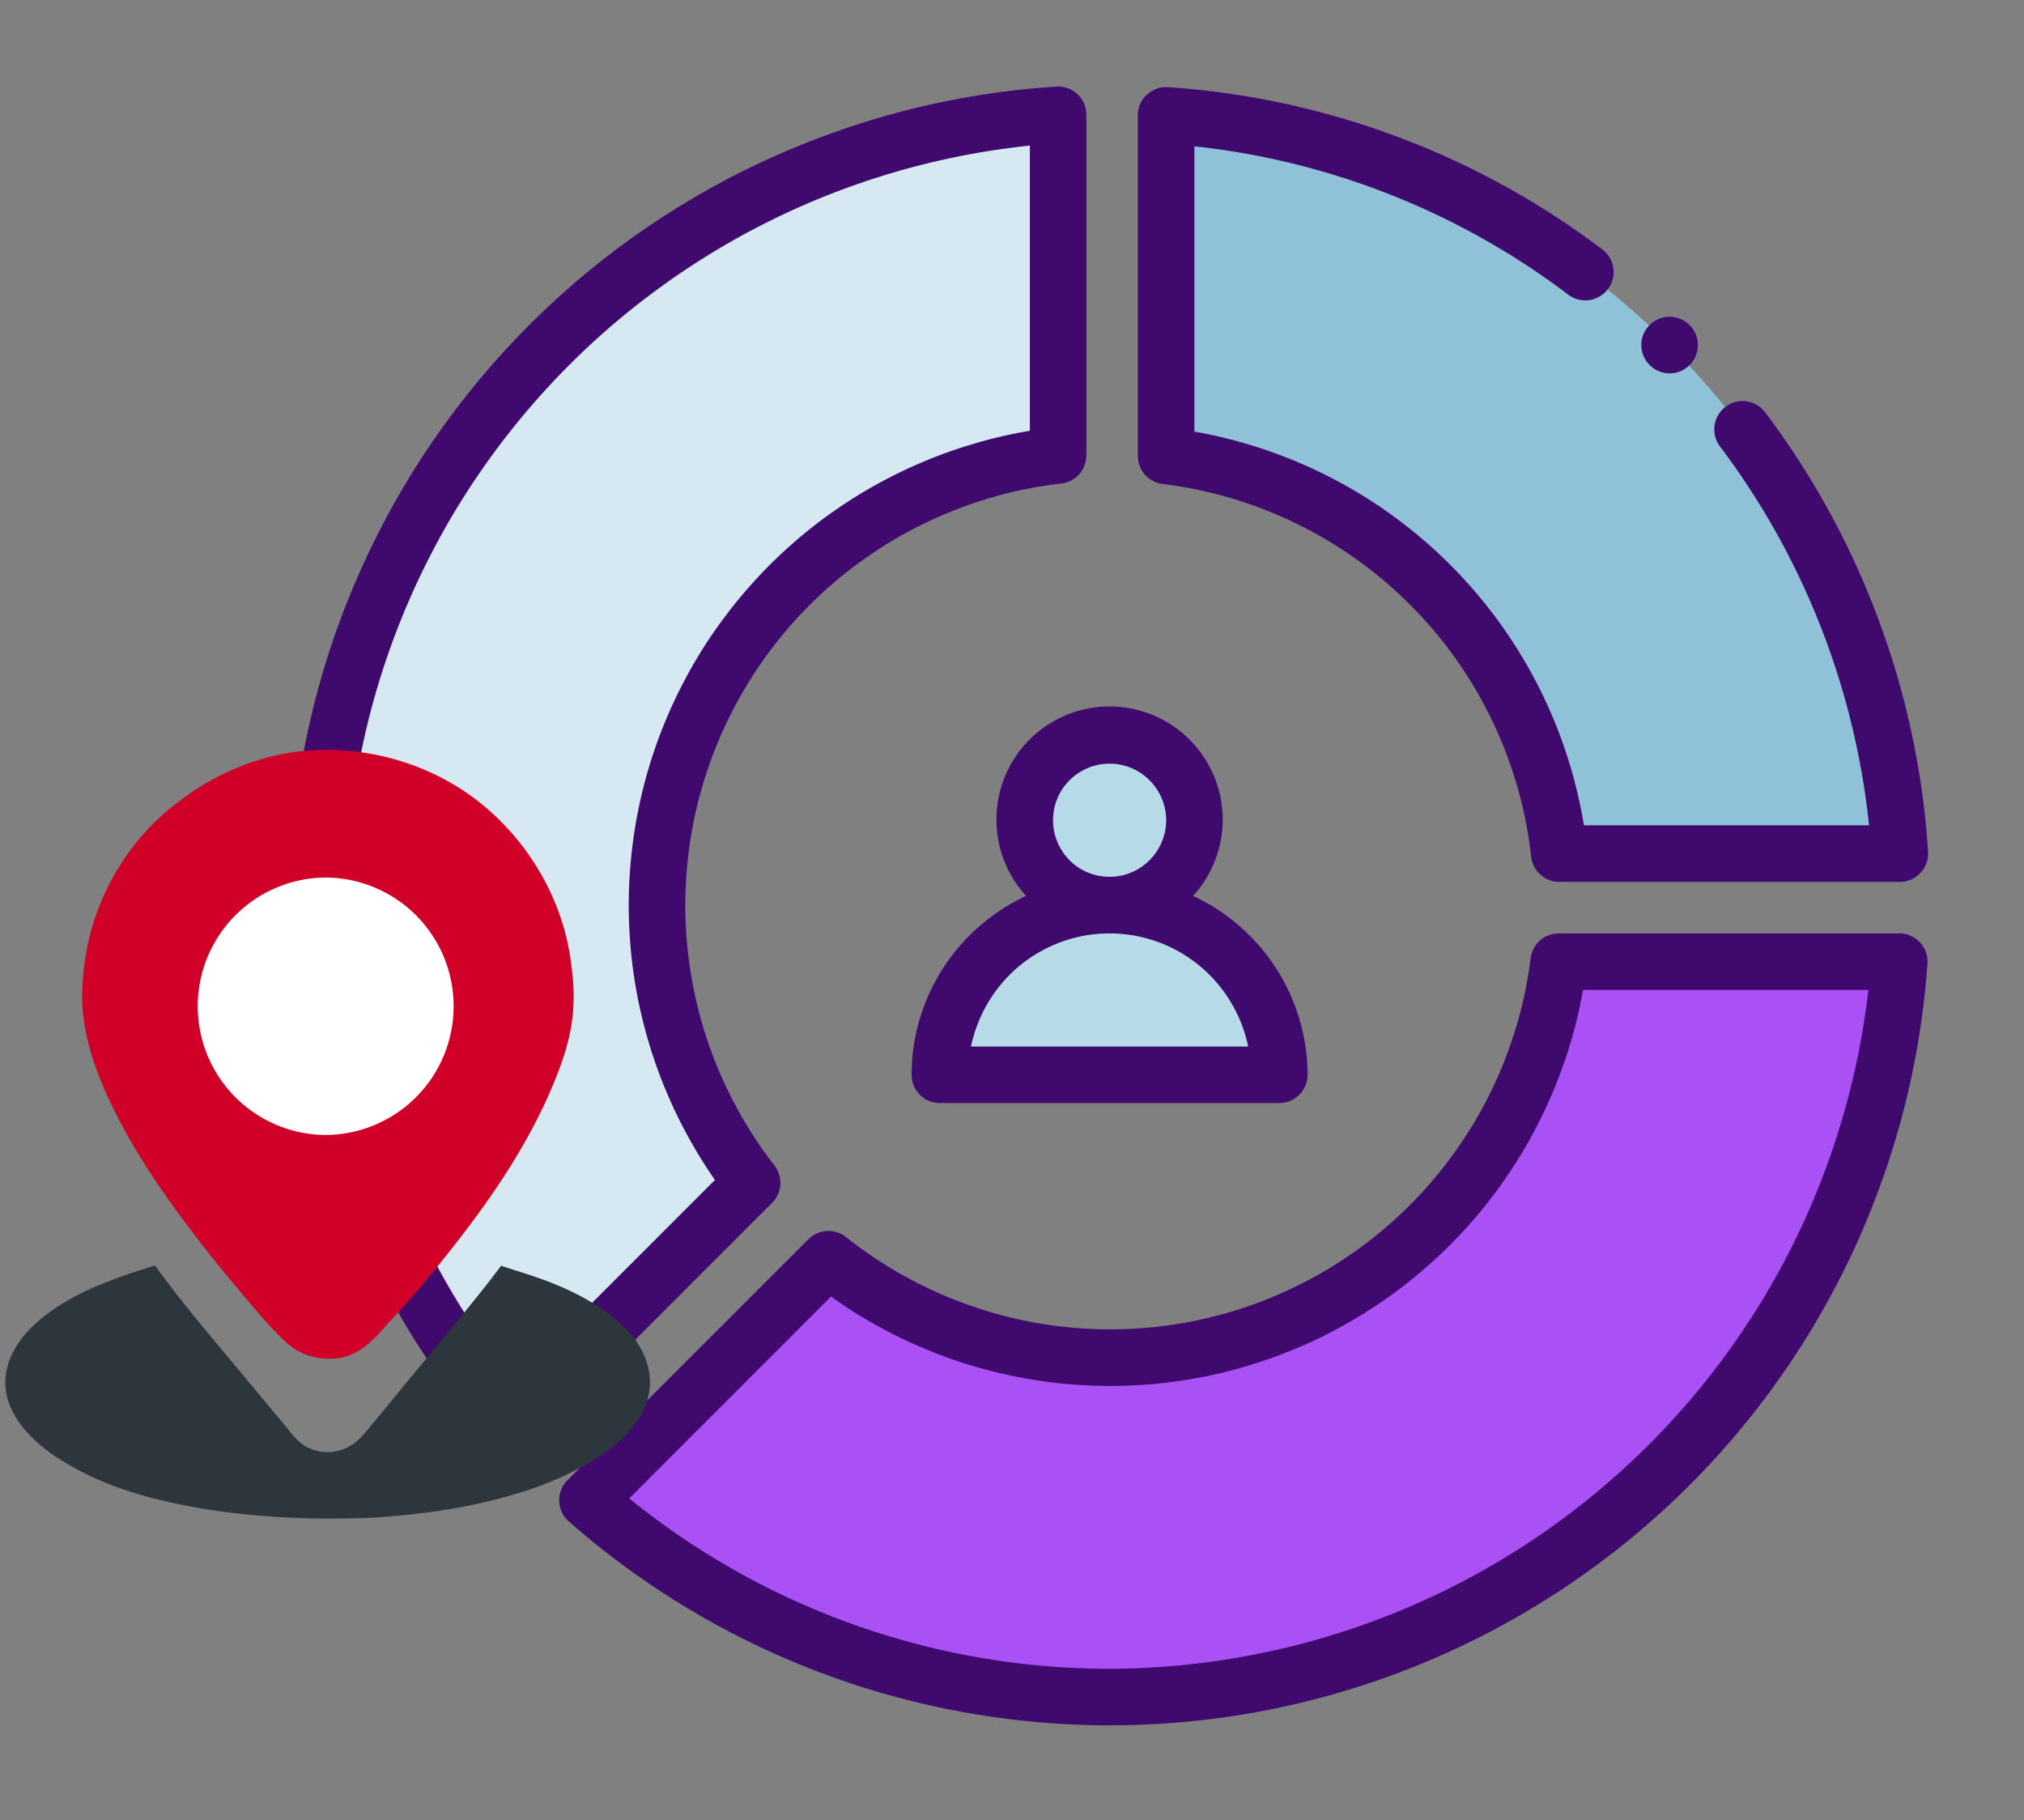
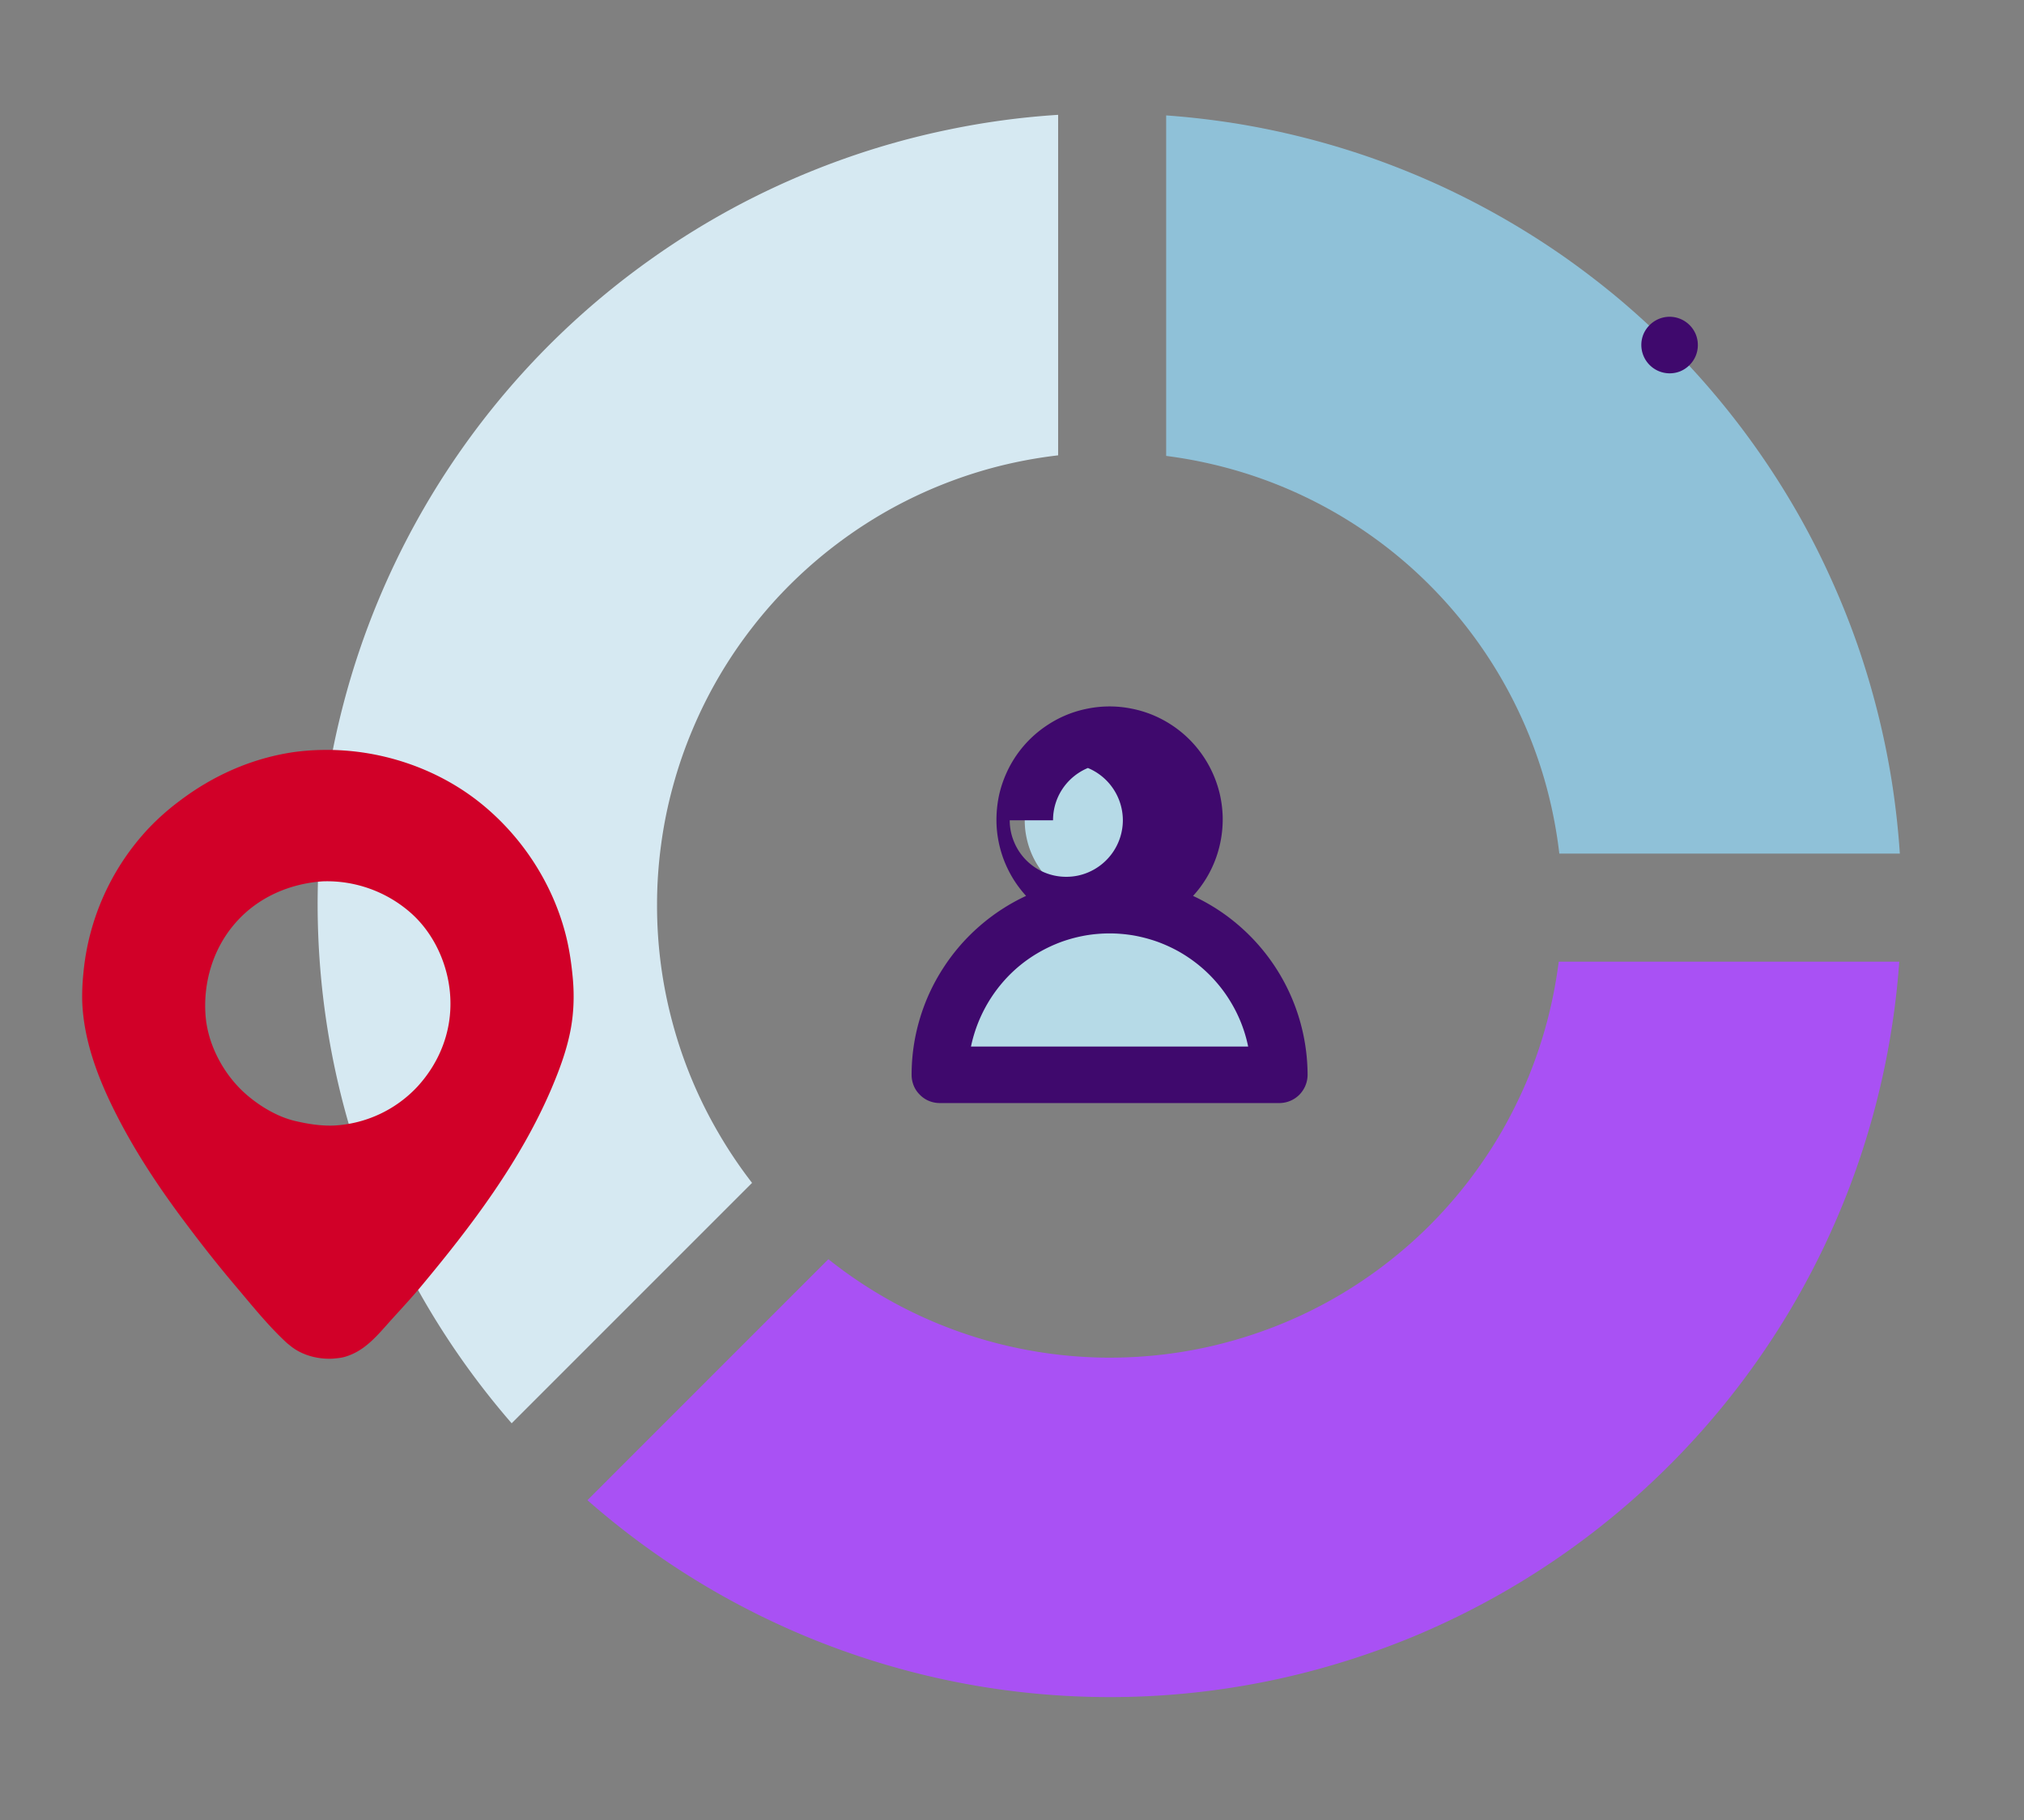
<svg xmlns="http://www.w3.org/2000/svg" width="149" height="134" version="1.2" viewBox="0 0 111.75 100.5">
  <rect x="0" y="0" width="111.75" height="100.5" fill="#808080" stroke="none" />
  <defs>
    <clipPath id="a">
      <path d="M.152 69h35.82v14.863H.153Zm0 0" />
    </clipPath>
    <clipPath id="b">
      <path d="M4 41.324h28V76H4Zm0 0" />
    </clipPath>
    <clipPath id="c">
      <path d="M10.836 48.45h14.21v14.214h-14.21Zm0 0" />
    </clipPath>
    <clipPath id="d">
-       <path d="M17.941 48.45a7.108 7.108 0 0 0 0 14.215 7.107 7.107 0 0 0 7.106-7.11 7.106 7.106 0 0 0-7.106-7.106Zm0 0" />
-     </clipPath>
+       </clipPath>
  </defs>
  <path d="M58.422 6.34v18.8a25.485 25.485 0 0 0-3.254.594 25.176 25.176 0 0 0-6.125 2.442 25.253 25.253 0 0 0-5.273 3.957 24.351 24.351 0 0 0-2.2 2.465 24.79 24.79 0 0 0-3.336 5.688 24.523 24.523 0 0 0-1.078 3.124 24.142 24.142 0 0 0-.656 3.238 24.473 24.473 0 0 0-.223 3.297 24.802 24.802 0 0 0 .86 6.54 24.756 24.756 0 0 0 2.539 6.081 24.945 24.945 0 0 0 1.847 2.743L28.25 78.582a43.836 43.836 0 0 1-6.594-10.14 43.65 43.65 0 0 1-3.562-11.56 43.976 43.976 0 0 1-.547-6.034 43.566 43.566 0 0 1 1.422-12.012 43.351 43.351 0 0 1 1.941-5.742 43.673 43.673 0 0 1 10.262-14.871 43.772 43.772 0 0 1 4.68-3.852 43.465 43.465 0 0 1 5.164-3.172 44.13 44.13 0 0 1 5.558-2.422 43.139 43.139 0 0 1 5.84-1.629c1.98-.41 3.984-.68 6.008-.808Zm0 0" style="stroke:none;fill-rule:nonzero;fill:#d6e9f2;fill-opacity:1" />
  <path d="M104.863 53.094a43.808 43.808 0 0 1-2.515 11.828A43.66 43.66 0 0 1 92.8 80.258a43.864 43.864 0 0 1-4.489 4.07 43.493 43.493 0 0 1-5.007 3.41 43.6 43.6 0 0 1-5.434 2.688 44.511 44.511 0 0 1-5.754 1.906A43.542 43.542 0 0 1 60.1 93.684a43.966 43.966 0 0 1-6.03-.582 43.723 43.723 0 0 1-5.895-1.415 43.635 43.635 0 0 1-15.742-8.859l13.304-13.305a24.905 24.905 0 0 0 8.77 4.497 25.103 25.103 0 0 0 6.523.938c1.106.01 2.203-.052 3.297-.185 1.098-.136 2.18-.34 3.246-.62a25.426 25.426 0 0 0 3.137-1.04 24.744 24.744 0 0 0 5.723-3.273 24.765 24.765 0 0 0 4.664-4.653 25.32 25.32 0 0 0 1.836-2.75 26.03 26.03 0 0 0 1.453-2.964 25.408 25.408 0 0 0 1.047-3.133c.28-1.07.488-2.149.629-3.246Zm0 0" style="stroke:none;fill-rule:nonzero;fill:#a951f4;fill-opacity:1" />
  <path d="M104.895 47.129H86.094a25.423 25.423 0 0 0-.817-4.074 25.072 25.072 0 0 0-6.246-10.653 24.79 24.79 0 0 0-3.156-2.703 24.93 24.93 0 0 0-7.426-3.664 25.312 25.312 0 0 0-4.062-.863v-18.8c1.3.093 2.597.245 3.89.452a44.166 44.166 0 0 1 7.582 1.941c1.23.438 2.442.93 3.63 1.473a44.403 44.403 0 0 1 6.796 3.887 45.88 45.88 0 0 1 3.11 2.383c1 .844 1.96 1.726 2.882 2.652a44.093 44.093 0 0 1 7.075 9.348 43.065 43.065 0 0 1 1.765 3.496 43.528 43.528 0 0 1 1.453 3.637 44.163 44.163 0 0 1 1.895 7.594c.2 1.292.344 2.59.43 3.894Zm0 0" style="stroke:none;fill-rule:nonzero;fill:#8fc1d8;fill-opacity:1" />
  <path d="M65.945 45.29c0 .304-.027.608-.09.913a4.637 4.637 0 0 1-.7 1.688 4.582 4.582 0 0 1-1.292 1.293 5.014 5.014 0 0 1-.808.433 4.77 4.77 0 0 1-1.793.355 4.77 4.77 0 0 1-1.793-.355 5.014 5.014 0 0 1-.809-.433 4.863 4.863 0 0 1-.71-.582 4.818 4.818 0 0 1-.583-.711 4.637 4.637 0 0 1-.699-1.692c-.063-.3-.09-.605-.09-.91 0-.309.027-.613.09-.914a4.637 4.637 0 0 1 .7-1.691 4.7 4.7 0 0 1 .581-.711c.219-.215.453-.41.711-.582a5.02 5.02 0 0 1 .809-.434c.285-.117.578-.203.879-.266.3-.058.605-.09.914-.09a4.77 4.77 0 0 1 1.793.356c.285.121.554.266.808.434a4.582 4.582 0 0 1 1.293 1.293 4.637 4.637 0 0 1 .7 1.691c.062.3.09.605.09.914Zm0 0" style="stroke:none;fill-rule:nonzero;fill:#b6dae7;fill-opacity:1" />
  <path d="M70.633 59.344H51.89c0-.617.062-1.227.183-1.828a9.126 9.126 0 0 1 .531-1.758 9.437 9.437 0 0 1 2.031-3.043c.434-.434.91-.82 1.419-1.164a9.789 9.789 0 0 1 1.62-.867 9.59 9.59 0 0 1 1.759-.532 9.297 9.297 0 0 1 1.828-.18 9.41 9.41 0 0 1 3.586.71 9.449 9.449 0 0 1 4.207 3.453c.34.513.629 1.052.863 1.623a9.42 9.42 0 0 1 .535 1.758c.117.601.18 1.21.18 1.828Zm0 0" style="stroke:none;fill-rule:nonzero;fill:#b6dae7;fill-opacity:1" />
-   <path d="M28.195 80.145h.055c.43 0 .8-.153 1.105-.457L42.63 66.41c.133-.133.238-.285.316-.46a1.524 1.524 0 0 0 .07-1.098 1.591 1.591 0 0 0-.253-.5 22.734 22.734 0 0 1-1.735-2.567 23.554 23.554 0 0 1-2.383-5.703c-.269-1-.472-2.012-.605-3.039a23.41 23.41 0 0 1-.203-3.09c.004-1.035.074-2.066.21-3.094a23.375 23.375 0 0 1 1.625-5.965c.4-.953.864-1.874 1.388-2.769a23.252 23.252 0 0 1 1.738-2.563 23.629 23.629 0 0 1 2.062-2.312 23.647 23.647 0 0 1 4.946-3.71 23.805 23.805 0 0 1 5.742-2.29c1.004-.25 2.02-.438 3.047-.555a1.65 1.65 0 0 0 .543-.164c.172-.09.32-.207.449-.347a1.576 1.576 0 0 0 .394-1.043V6.34a1.561 1.561 0 0 0-1.66-1.559 45.077 45.077 0 0 0-12.27 2.527 45.583 45.583 0 0 0-5.757 2.508 45.76 45.76 0 0 0-5.352 3.282 45.31 45.31 0 0 0-15.473 19.398 44.908 44.908 0 0 0-2.011 5.945 45.41 45.41 0 0 0-1.473 12.442c.043 2.097.235 4.18.567 6.25.336 2.074.812 4.11 1.43 6.117a44.87 44.87 0 0 0 2.261 5.855 45.309 45.309 0 0 0 3.047 5.489 45.383 45.383 0 0 0 3.781 5.011c.297.344.672.52 1.125.54ZM56.86 8.039v15.746a25.265 25.265 0 0 0-3.25.762c-.535.16-1.062.336-1.582.531a26.624 26.624 0 0 0-7.246 4.078 28.1 28.1 0 0 0-1.273 1.078 25.83 25.83 0 0 0-2.336 2.387 23.96 23.96 0 0 0-1.05 1.297 25.9 25.9 0 0 0-1.849 2.777 26.648 26.648 0 0 0-2.98 7.762A26.358 26.358 0 0 0 35 46.102a25.62 25.62 0 0 0-.191 1.66 25.757 25.757 0 0 0-.07 3.336 26.47 26.47 0 0 0 .347 3.316c.094.55.203 1.098.332 1.637a26.84 26.84 0 0 0 .965 3.195 26.732 26.732 0 0 0 3.09 5.902L28.355 76.27a42.03 42.03 0 0 1-8.843-20.465 41.631 41.631 0 0 1-.414-5.621 42.31 42.31 0 0 1 1.433-11.157 42.66 42.66 0 0 1 1.82-5.332 42.479 42.479 0 0 1 2.516-5.047 42.338 42.338 0 0 1 6.93-8.859 41.559 41.559 0 0 1 4.289-3.656 42.193 42.193 0 0 1 4.738-3.055 42.105 42.105 0 0 1 10.48-4.082 42.327 42.327 0 0 1 5.555-.957Zm49.559 45.168a1.572 1.572 0 0 0-.082-.633 1.555 1.555 0 0 0-.332-.543 1.552 1.552 0 0 0-1.14-.496H86.062a1.5 1.5 0 0 0-.555.102c-.18.066-.34.164-.48.289a1.526 1.526 0 0 0-.348.441c-.09.168-.145.348-.168.535a23.575 23.575 0 0 1-.586 3.04 24.005 24.005 0 0 1-.985 2.937 23.798 23.798 0 0 1-1.363 2.781 23.055 23.055 0 0 1-1.719 2.574 22.69 22.69 0 0 1-2.043 2.329 23.11 23.11 0 0 1-2.332 2.039c-.82.625-1.68 1.195-2.578 1.71a23.533 23.533 0 0 1-5.723 2.332 23.336 23.336 0 0 1-6.133.75 23.972 23.972 0 0 1-3.085-.234 23.494 23.494 0 0 1-8.703-3.094 24.21 24.21 0 0 1-2.547-1.761 1.513 1.513 0 0 0-.5-.27 1.497 1.497 0 0 0-.559-.07 1.54 1.54 0 0 0-.55.133 1.612 1.612 0 0 0-.47.32L31.333 81.723c-.152.152-.27.328-.348.53-.082.2-.117.411-.109.626A1.553 1.553 0 0 0 31.404 84a45.281 45.281 0 0 0 10.46 6.887 45.439 45.439 0 0 0 5.844 2.293 45.317 45.317 0 0 0 24.797.664c2.031-.52 4.02-1.18 5.957-1.977a45.095 45.095 0 0 0 5.629-2.781 45.298 45.298 0 0 0 9.84-7.746 45.555 45.555 0 0 0 4.02-4.82 44.903 44.903 0 0 0 3.316-5.329 44.758 44.758 0 0 0 2.546-5.738 44.85 44.85 0 0 0 1.731-6.031c.437-2.055.727-4.125.875-6.215Zm-45.156 38.93a41.9 41.9 0 0 1-7.137-.61 41.998 41.998 0 0 1-6.934-1.812 41.712 41.712 0 0 1-6.523-2.961 41.724 41.724 0 0 1-5.926-4.024l11.14-11.144c.454.324.915.633 1.388.93a26.505 26.505 0 0 0 2.938 1.578c.507.234 1.019.449 1.538.652.52.2 1.047.383 1.574.55.532.165 1.067.317 1.61.45.539.133 1.082.25 1.633.348.546.101 1.097.183 1.648.246.555.066 1.11.113 1.664.14.555.032 1.113.043 1.668.04a26.332 26.332 0 0 0 1.668-.07 26.259 26.259 0 0 0 6.531-1.313 25.03 25.03 0 0 0 1.563-.582 25.211 25.211 0 0 0 3.004-1.45 26.932 26.932 0 0 0 2.8-1.816c.446-.332.883-.68 1.305-1.039a26.796 26.796 0 0 0 2.41-2.309c.375-.41.739-.832 1.09-1.265.348-.434.684-.875 1.008-1.328.32-.457.629-.918.922-1.391a26.45 26.45 0 0 0 1.574-2.941c.23-.508.45-1.02.648-1.54.196-.523.38-1.046.547-1.578a25.862 25.862 0 0 0 .789-3.242h15.754a41.916 41.916 0 0 1-1.563 7.516 41.094 41.094 0 0 1-1.284 3.621 40.783 40.783 0 0 1-1.606 3.488 42.05 42.05 0 0 1-4.133 6.469 41.39 41.39 0 0 1-2.488 2.93 41.408 41.408 0 0 1-2.742 2.687 43.166 43.166 0 0 1-2.977 2.43 41.658 41.658 0 0 1-3.183 2.148 42.694 42.694 0 0 1-3.368 1.852 42.684 42.684 0 0 1-7.167 2.746 42.27 42.27 0 0 1-3.743.875 41.454 41.454 0 0 1-3.804.535c-1.274.117-2.555.18-3.836.184ZM97.46 22.77a1.55 1.55 0 0 0-.453-.407 1.533 1.533 0 0 0-.574-.203 1.523 1.523 0 0 0-.61.031 1.565 1.565 0 0 0-.863 2.45 41.943 41.943 0 0 1 5.543 9.902 41.907 41.907 0 0 1 2.691 11.023H87.453A26.413 26.413 0 0 0 77.082 28.61a26.032 26.032 0 0 0-3.45-2.16 26.132 26.132 0 0 0-3.741-1.605 26.34 26.34 0 0 0-3.946-1.016V8.078a41.45 41.45 0 0 1 10.88 2.692 41.54 41.54 0 0 1 9.765 5.5c.164.125.347.21.547.265.199.05.402.063.61.035a1.578 1.578 0 0 0 1.296-1.156 1.553 1.553 0 0 0-.168-1.184 1.516 1.516 0 0 0-.406-.457 44.54 44.54 0 0 0-11.336-6.23 44.626 44.626 0 0 0-12.64-2.73c-.45-.028-.84.113-1.173.417a1.492 1.492 0 0 0-.496 1.141v18.8c0 .192.031.376.102.552a1.513 1.513 0 0 0 .73.828c.168.09.344.148.535.172a23.157 23.157 0 0 1 7.446 2.215 23.164 23.164 0 0 1 6.304 4.539 23.14 23.14 0 0 1 2.5 2.988 23.403 23.403 0 0 1 3.348 7.012c.356 1.253.606 2.53.75 3.828.023.187.078.37.164.539a1.587 1.587 0 0 0 .832.746c.18.066.367.101.559.101h18.8a1.552 1.552 0 0 0 1.137-.496 1.567 1.567 0 0 0 .422-1.168 44.943 44.943 0 0 0-2.723-12.785 44.88 44.88 0 0 0-6.27-11.472Zm0 0" style="stroke:none;fill-rule:nonzero;fill:#3f096d;fill-opacity:1" />
-   <path d="M50.332 59.344c0 .207.04.406.117.597.078.192.192.36.34.504.145.149.313.262.504.34.191.078.39.117.598.117h18.742a1.564 1.564 0 0 0 1.105-.457 1.57 1.57 0 0 0 .457-1.102 10.924 10.924 0 0 0-3.738-8.195 10.864 10.864 0 0 0-2.586-1.683 6.183 6.183 0 0 0 1.246-2.04 6.313 6.313 0 0 0 .39-2.359 6.5 6.5 0 0 0-.152-1.195 6.301 6.301 0 0 0-1.742-3.101 6.306 6.306 0 0 0-2.004-1.309 6.197 6.197 0 0 0-1.152-.34 6.139 6.139 0 0 0-2.39 0 6.126 6.126 0 0 0-2.215.898 6.205 6.205 0 0 0-2.305 2.71c-.164.373-.29.751-.379 1.142a6.495 6.495 0 0 0-.148 1.195 6.05 6.05 0 0 0 .078 1.196c.066.398.168.785.308 1.164.14.375.317.738.524 1.078.21.344.453.664.722.96-.941.438-1.804 1-2.586 1.684a10.844 10.844 0 0 0-2.011 2.336 10.781 10.781 0 0 0-1.282 2.805 10.78 10.78 0 0 0-.441 3.055Zm7.809-14.055c0-.418.078-.812.234-1.195a3.135 3.135 0 0 1 1.691-1.692c.383-.16.782-.238 1.196-.238.414 0 .812.078 1.195.238a3.135 3.135 0 0 1 1.93 2.887 3.135 3.135 0 0 1-1.93 2.883c-.383.16-.781.238-1.195.238a3.107 3.107 0 0 1-2.883-1.93 3.046 3.046 0 0 1-.238-1.19Zm3.12 6.246c.446 0 .891.04 1.329.113.441.079.87.192 1.293.34a8.17 8.17 0 0 1 1.215.555 8.08 8.08 0 0 1 1.101.754c.344.281.664.59.957.93.293.336.555.695.785 1.078a7.738 7.738 0 0 1 .973 2.476H53.61a7.919 7.919 0 0 1 1.758-3.554 7.68 7.68 0 0 1 2.063-1.684 8.072 8.072 0 0 1 1.21-.555 8.178 8.178 0 0 1 1.294-.34 7.951 7.951 0 0 1 1.328-.113ZM93.742 19.05c0 .208-.039.407-.117.598a1.593 1.593 0 0 1-.844.848 1.567 1.567 0 0 1-2.043-2.043 1.593 1.593 0 0 1 .848-.844 1.57 1.57 0 0 1 .598-.12 1.57 1.57 0 0 1 1.441.964c.078.192.117.39.117.598Zm0 0" style="stroke:none;fill-rule:nonzero;fill:#3f096d;fill-opacity:1" />
+   <path d="M50.332 59.344c0 .207.04.406.117.597.078.192.192.36.34.504.145.149.313.262.504.34.191.078.39.117.598.117h18.742a1.564 1.564 0 0 0 1.105-.457 1.57 1.57 0 0 0 .457-1.102 10.924 10.924 0 0 0-3.738-8.195 10.864 10.864 0 0 0-2.586-1.683 6.183 6.183 0 0 0 1.246-2.04 6.313 6.313 0 0 0 .39-2.359 6.5 6.5 0 0 0-.152-1.195 6.301 6.301 0 0 0-1.742-3.101 6.306 6.306 0 0 0-2.004-1.309 6.197 6.197 0 0 0-1.152-.34 6.139 6.139 0 0 0-2.39 0 6.126 6.126 0 0 0-2.215.898 6.205 6.205 0 0 0-2.305 2.71c-.164.373-.29.751-.379 1.142a6.495 6.495 0 0 0-.148 1.195 6.05 6.05 0 0 0 .078 1.196c.066.398.168.785.308 1.164.14.375.317.738.524 1.078.21.344.453.664.722.96-.941.438-1.804 1-2.586 1.684a10.844 10.844 0 0 0-2.011 2.336 10.781 10.781 0 0 0-1.282 2.805 10.78 10.78 0 0 0-.441 3.055Zm7.809-14.055c0-.418.078-.812.234-1.195a3.135 3.135 0 0 1 1.691-1.692a3.135 3.135 0 0 1 1.93 2.887 3.135 3.135 0 0 1-1.93 2.883c-.383.16-.781.238-1.195.238a3.107 3.107 0 0 1-2.883-1.93 3.046 3.046 0 0 1-.238-1.19Zm3.12 6.246c.446 0 .891.04 1.329.113.441.079.87.192 1.293.34a8.17 8.17 0 0 1 1.215.555 8.08 8.08 0 0 1 1.101.754c.344.281.664.59.957.93.293.336.555.695.785 1.078a7.738 7.738 0 0 1 .973 2.476H53.61a7.919 7.919 0 0 1 1.758-3.554 7.68 7.68 0 0 1 2.063-1.684 8.072 8.072 0 0 1 1.21-.555 8.178 8.178 0 0 1 1.294-.34 7.951 7.951 0 0 1 1.328-.113ZM93.742 19.05c0 .208-.039.407-.117.598a1.593 1.593 0 0 1-.844.848 1.567 1.567 0 0 1-2.043-2.043 1.593 1.593 0 0 1 .848-.844 1.57 1.57 0 0 1 .598-.12 1.57 1.57 0 0 1 1.441.964c.078.192.117.39.117.598Zm0 0" style="stroke:none;fill-rule:nonzero;fill:#3f096d;fill-opacity:1" />
  <g clip-path="url(#a)">
-     <path d="M8.555 69.867c1.672 2.317 3.566 4.477 5.383 6.68a208.07 208.07 0 0 0 1.68 2.012c.327.386.648.87 1.062 1.168a2.377 2.377 0 0 0 1.785.414 2.43 2.43 0 0 0 1.262-.594c.32-.281.593-.645.867-.969.593-.7 1.164-1.414 1.746-2.121 1.055-1.273 2.113-2.543 3.156-3.824.734-.903 1.48-1.809 2.168-2.75.762.254 1.543.48 2.297.758 1.762.644 3.652 1.609 4.887 3.05.695.817 1.12 1.848 1.023 2.93-.117 1.3-.965 2.367-1.937 3.176-.485.41-1.008.734-1.559 1.05a17.747 17.747 0 0 1-3.457 1.497c-2.543.816-5.223 1.23-7.883 1.418-.996.07-2.008.078-3.004.078-2.785-.008-5.539-.246-8.261-.813-1.774-.367-3.567-.902-5.18-1.726-1.68-.856-3.547-2.114-4.145-3.985-.293-.925-.152-1.847.293-2.695.387-.742.973-1.36 1.621-1.883 1.797-1.441 4.024-2.187 6.196-2.87Zm0 0" style="stroke:none;fill-rule:nonzero;fill:#2c363c;fill-opacity:1" />
-   </g>
+     </g>
  <g clip-path="url(#b)">
    <path d="M17.793 41.406c3.168-.062 6.379 1.004 8.828 3.008 2.211 1.809 3.844 4.316 4.578 7.059.215.8.34 1.629.418 2.449.094.95.07 1.918-.097 2.851-.211 1.164-.622 2.27-1.082 3.352-1.715 4.004-4.387 7.535-7.168 10.871-.516.621-1.063 1.211-1.606 1.809-.781.86-1.484 1.797-2.664 2.12-.207.055-.43.071-.645.09-.785.036-1.613-.171-2.246-.648l-.254-.203c-1.035-.95-1.933-2.078-2.84-3.148a71.668 71.668 0 0 1-2.554-3.204c-1.453-1.914-2.793-3.882-3.902-6.015-1.051-2.016-1.942-4.234-2.02-6.527a12.2 12.2 0 0 1 .063-1.512 13.488 13.488 0 0 1 3.636-8.059 13.4 13.4 0 0 1 1.637-1.449c1.844-1.406 3.965-2.363 6.273-2.715a12.897 12.897 0 0 1 1.645-.129Zm.031 7.254c-1.84.125-3.586.887-4.808 2.278-1.235 1.398-1.801 3.265-1.668 5.109.117 1.664 1.043 3.36 2.316 4.437.742.63 1.7 1.196 2.66 1.414.692.16 1.36.266 2.07.247a6.783 6.783 0 0 0 4.641-2.137c1.246-1.352 1.918-3.082 1.828-4.918-.082-1.73-.847-3.488-2.152-4.66a7.002 7.002 0 0 0-4.887-1.77Zm0 0" style="stroke:none;fill-rule:nonzero;fill:#d10028;fill-opacity:1" />
  </g>
  <g clip-path="url(#c)">
    <g clip-path="url(#d)">
-       <path d="M10.836 48.45h14.21v14.214h-14.21Zm0 0" style="stroke:none;fill-rule:nonzero;fill:#fff;fill-opacity:1" />
-     </g>
+       </g>
  </g>
  <path d="M-.002.502h8.908" style="fill:none;stroke-width:1;stroke-linecap:butt;stroke-linejoin:miter;stroke:#3f096d;stroke-opacity:1;stroke-miterlimit:4" transform="translate(54.623 58.622) scale(.746)" />
</svg>